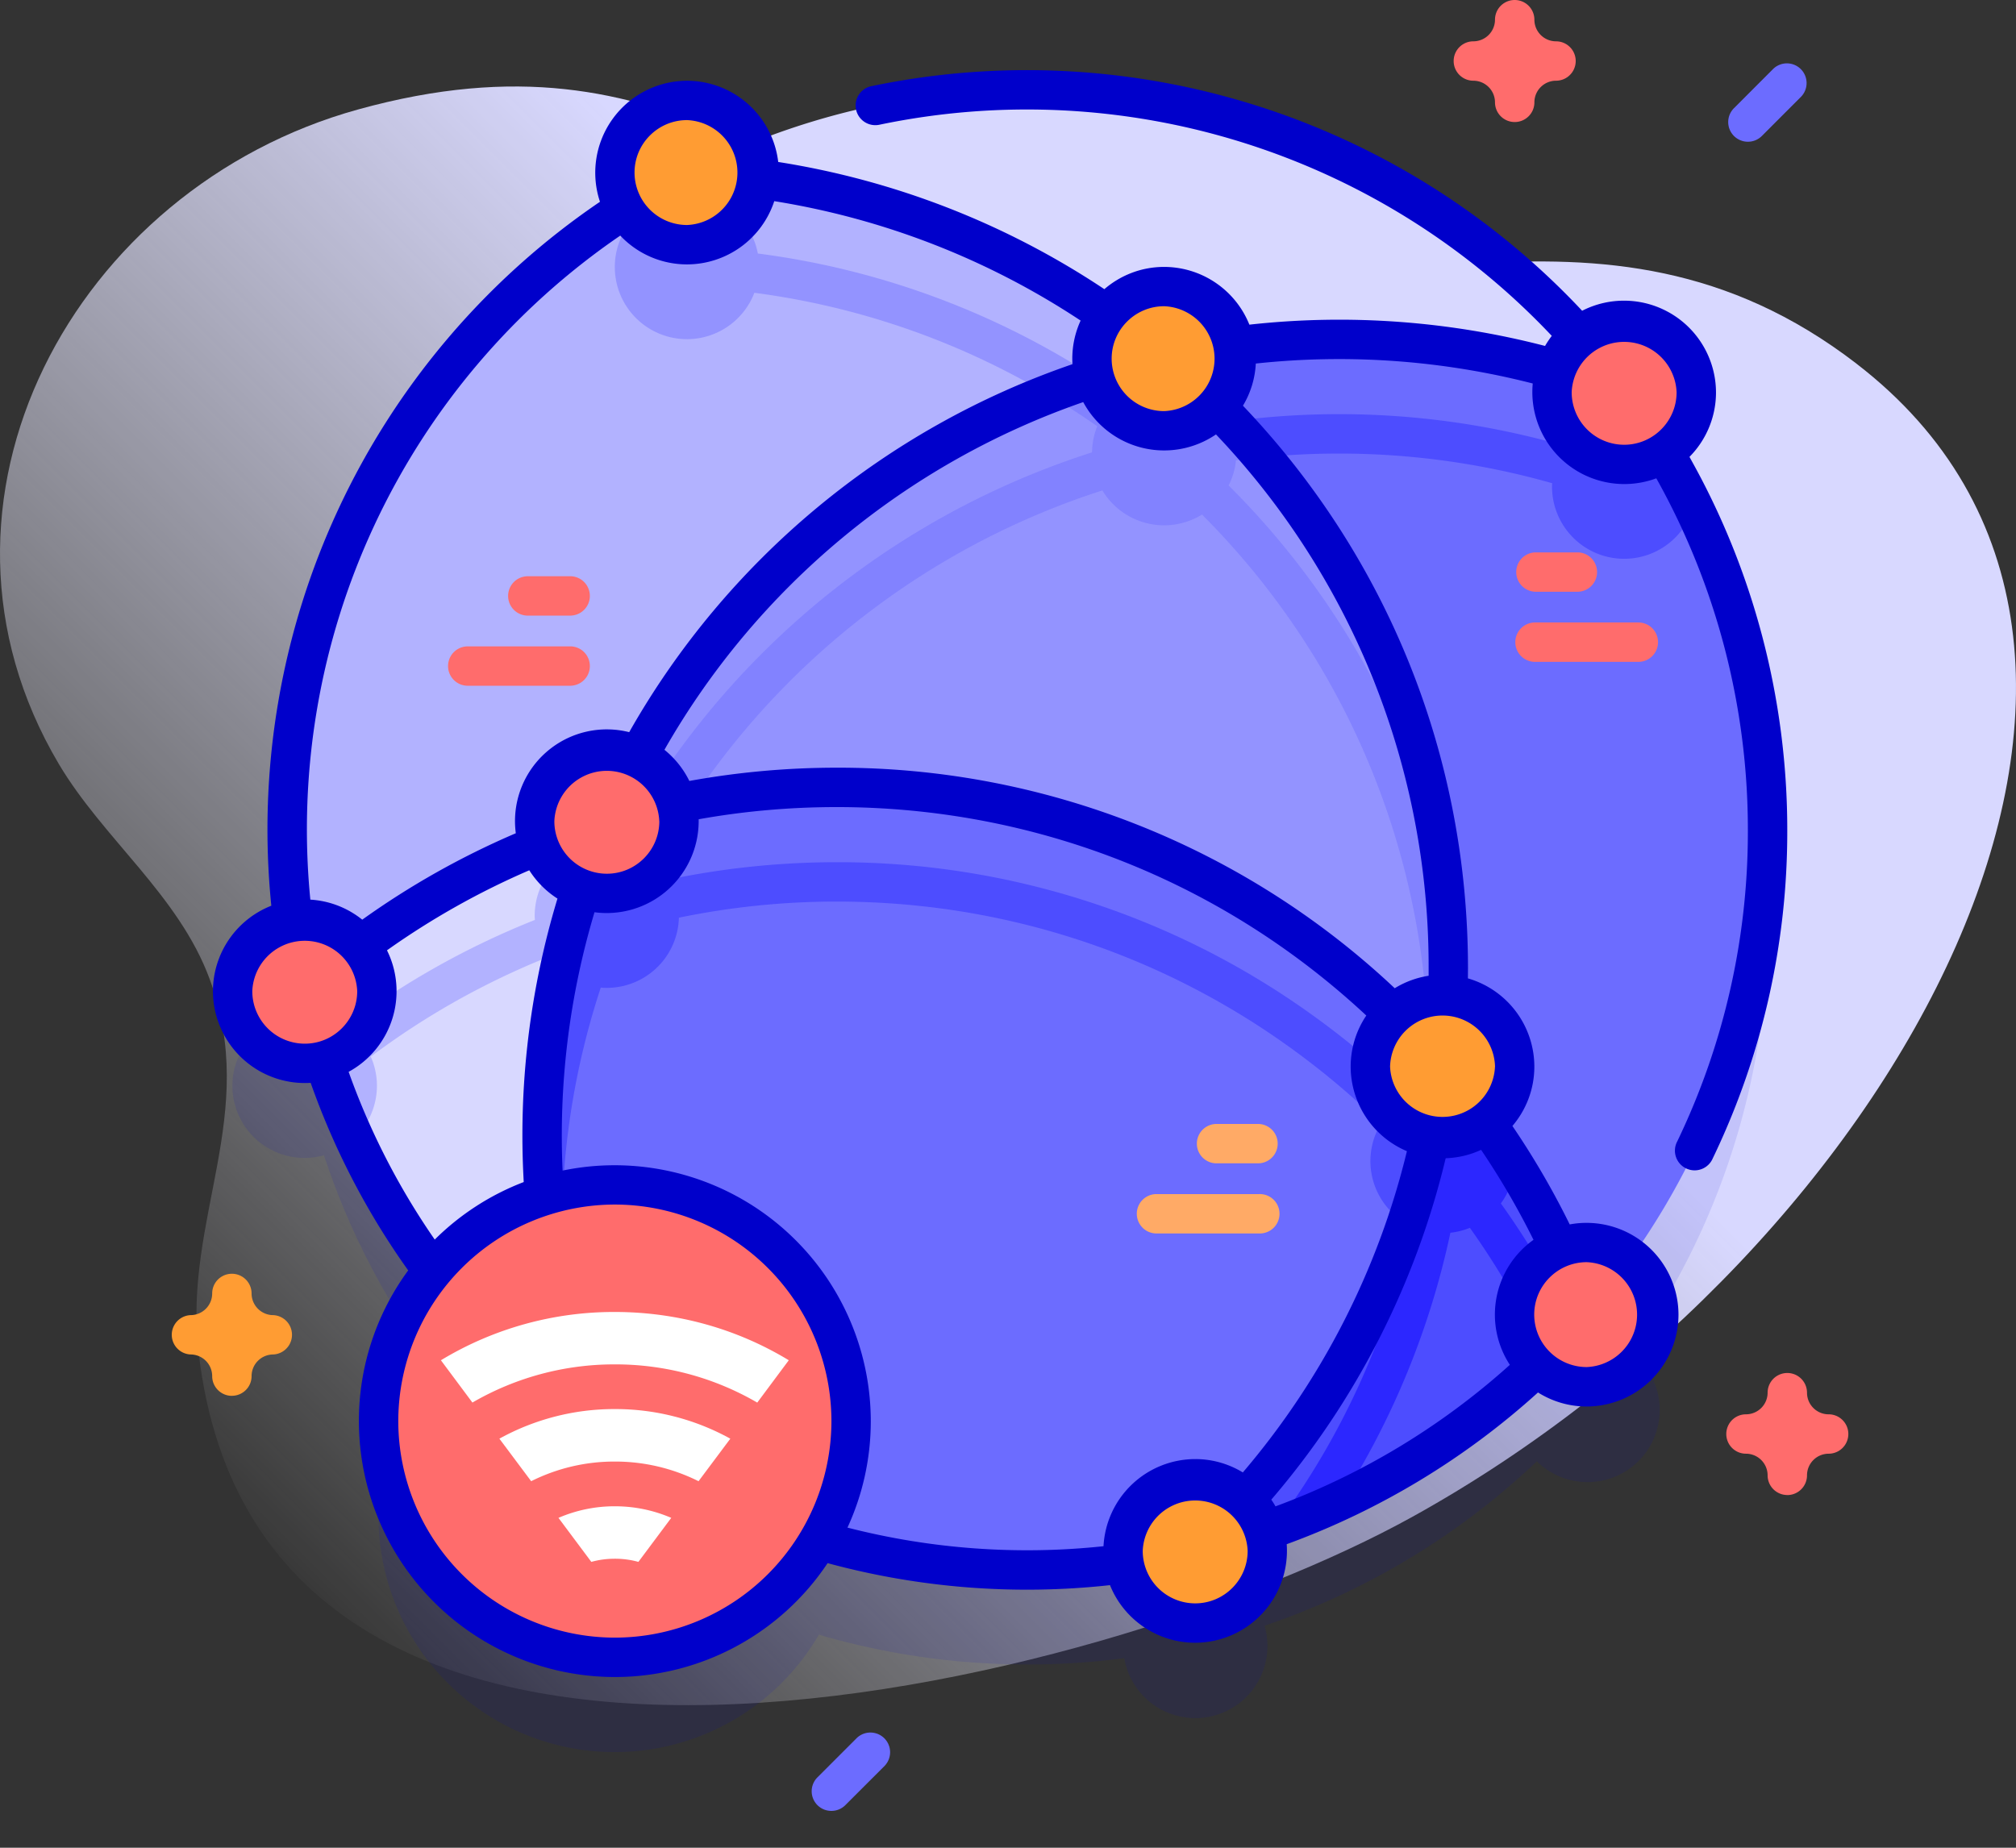
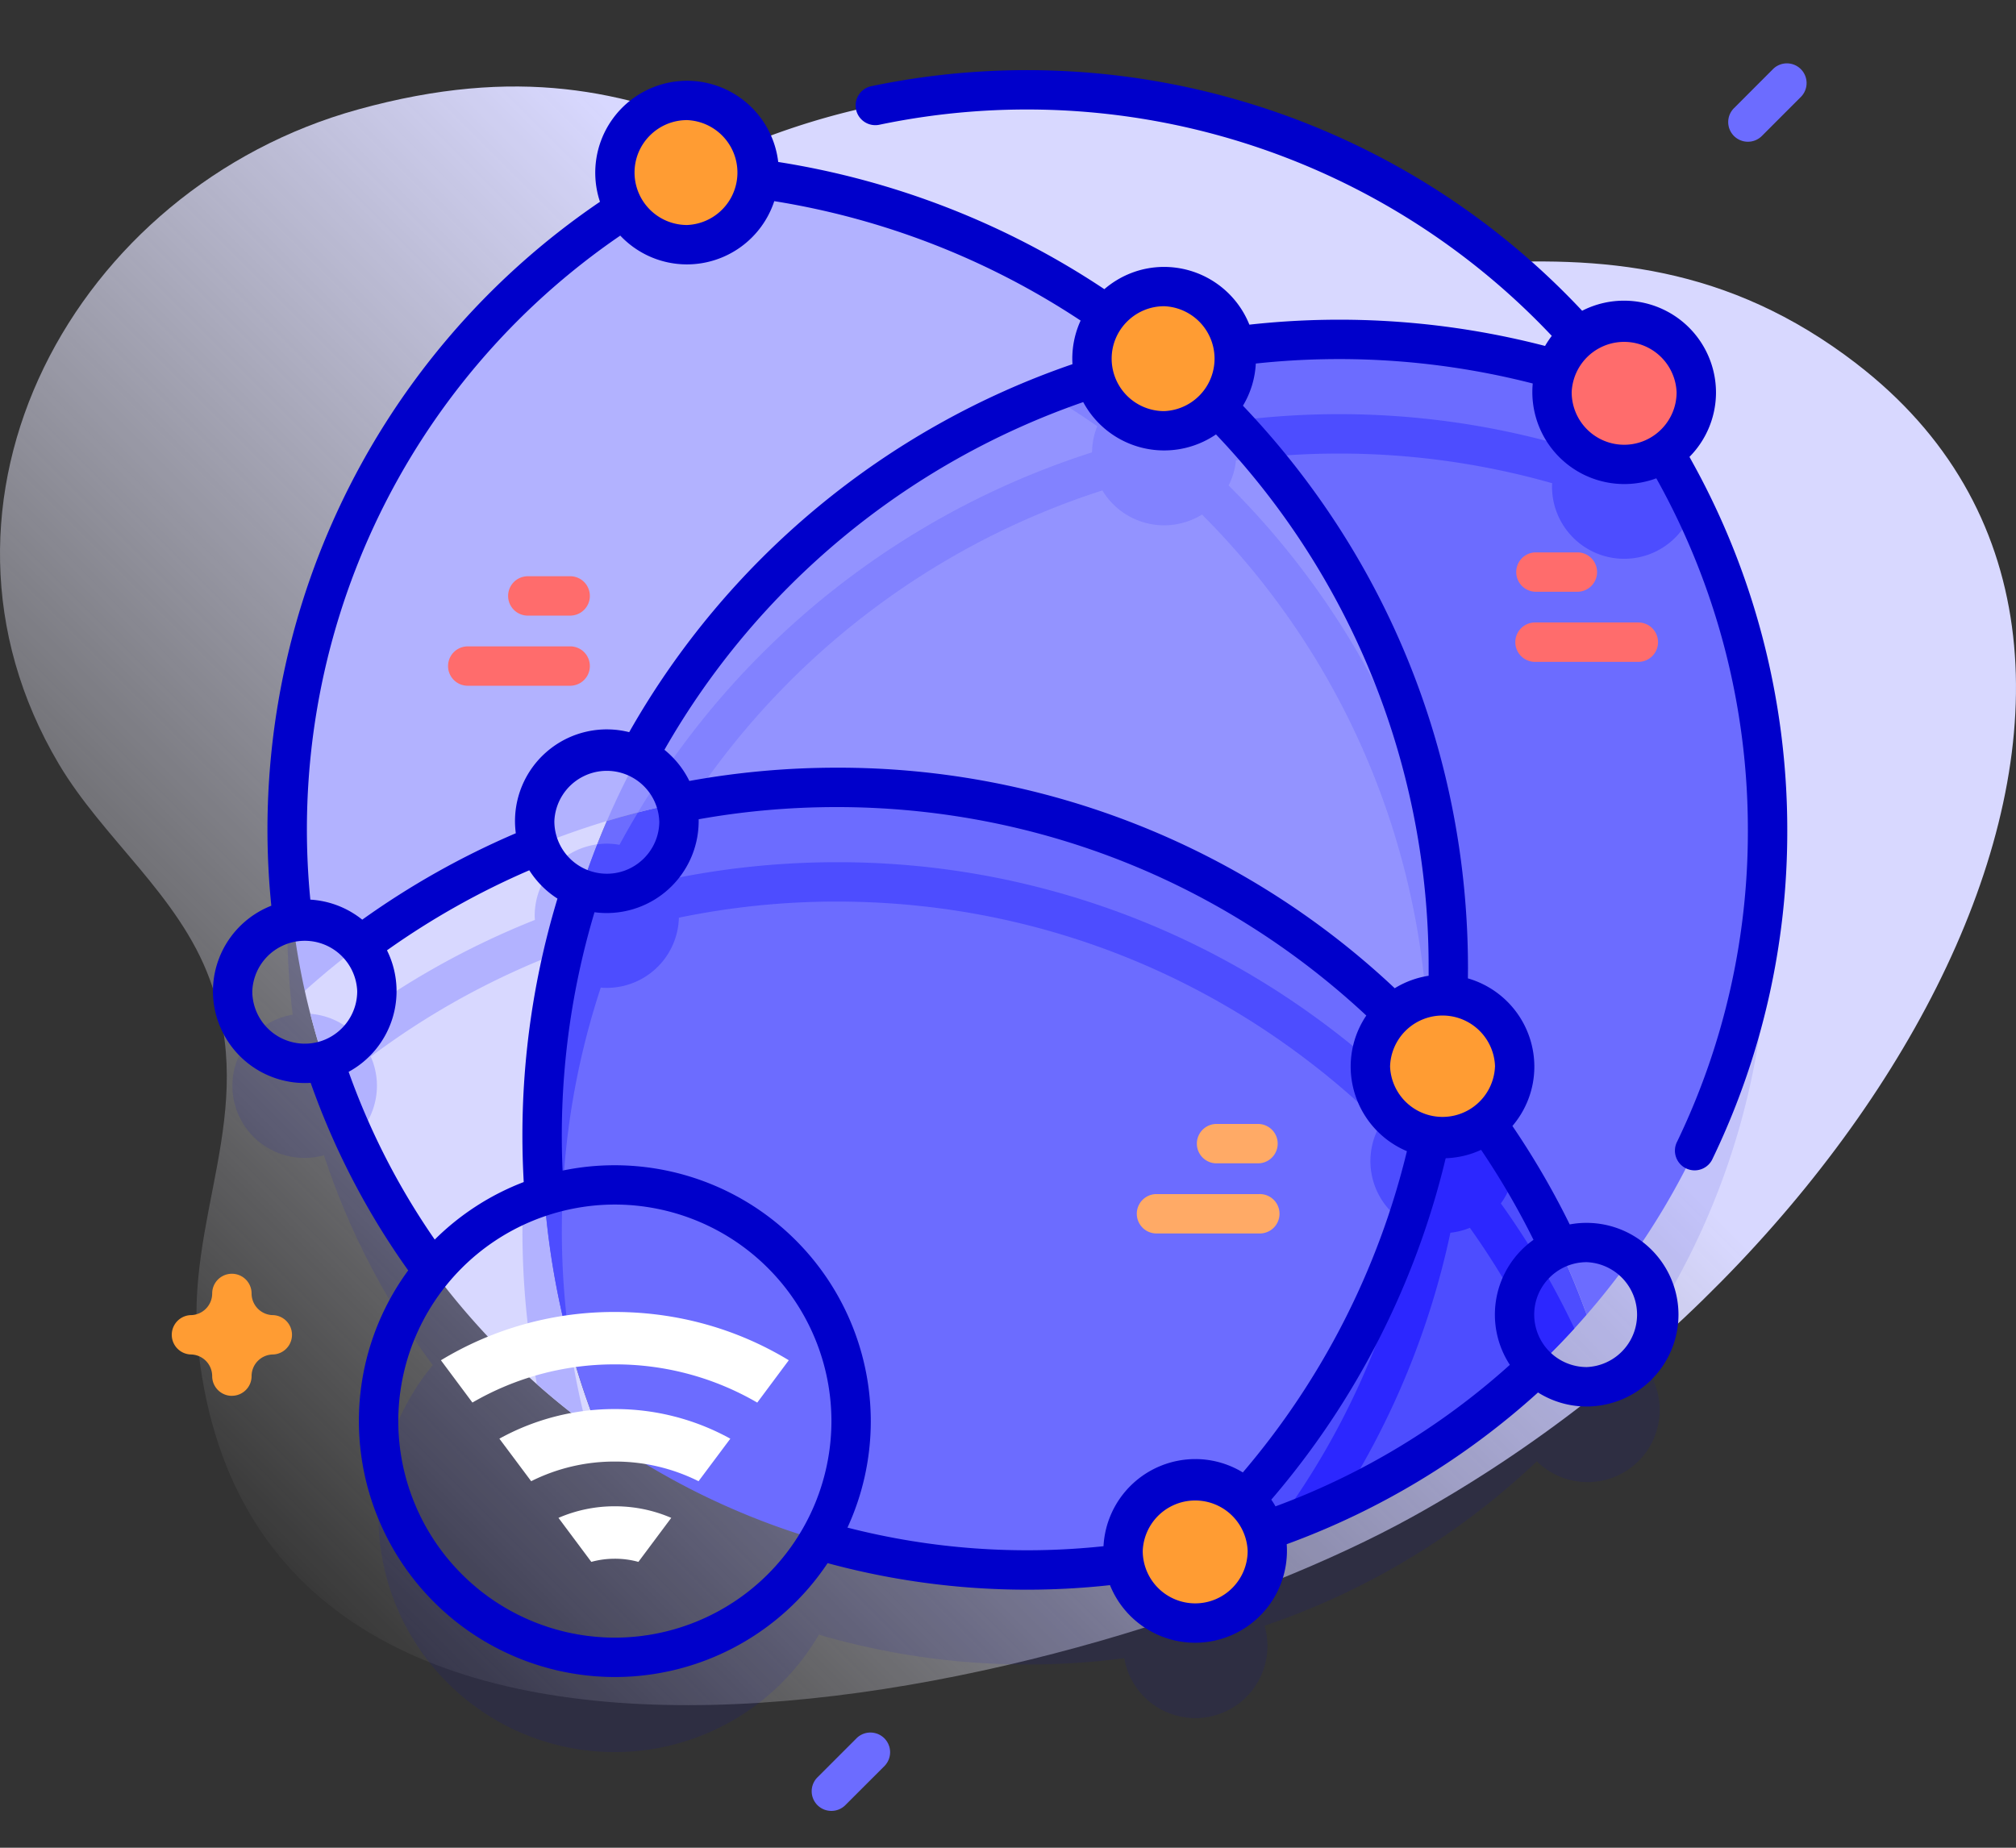
<svg xmlns="http://www.w3.org/2000/svg" width="48" height="44" fill="none">
  <rect width="100%" height="100%" fill="#333333" stroke="none" />
  <path d="M44.2 8.658c-6.132-4.715-12.08-.872-18.715-2.23-6.683-1.37-9.346-5.926-16.957-3.822C1.784 4.469-2.306 11.938 1.4 18.192c1.057 1.782 2.856 3.127 3.591 5.12 1.187 3.217-.62 5.687-.267 8.848 1.464 13.135 21.523 8.047 28.904 3.96C45.203 29.713 53.034 15.45 44.2 8.659z" fill="url(#paint0_linear_139_1927)" />
  <path opacity=".1" d="M38.84 32.207a17.542 17.542 0 003.246-10.195c0-3.284-.9-6.357-2.464-8.99a1.716 1.716 0 00-.952-3.147c-.409 0-.784.143-1.079.382A17.578 17.578 0 0024.462 4.39c-2.312 0-4.52.446-6.544 1.256a1.716 1.716 0 10-3.044 1.58c-4.836 3.141-8.035 8.59-8.035 14.787 0 .728.045 1.446.13 2.15a1.717 1.717 0 10.745 3.347 17.576 17.576 0 002.59 4.998 5.625 5.625 0 109.193 6.418c1.575.462 3.241.71 4.965.71.782 0 1.551-.05 2.306-.15a1.717 1.717 0 103.34-.773 17.617 17.617 0 006.484-3.915 1.718 1.718 0 102.247-2.59z" fill="#0000CB" />
  <path d="M7.257 23.595a17.676 17.676 0 01-.418-3.833c0-6.81 3.864-12.719 9.519-15.651l7.603-.548L27.72 8.54 14.449 19.552l-7.192 4.043z" fill="#B2B2FF" />
-   <path d="M36.064 27.648c0-.74-.47-1.37-1.126-1.61a19.345 19.345 0 00-5.685-14.477 1.73 1.73 0 00.174-.598 18.59 18.59 0 017.53.544c-.002.028-.005.057-.005.086a1.718 1.718 0 003.369.474 17.612 17.612 0 00-1.232-2.139 1.715 1.715 0 00-1.832.69 19.545 19.545 0 00-7.997-.578 1.716 1.716 0 00-2.559-.63 19.289 19.289 0 00-8.657-3.373 1.718 1.718 0 10-.083.935 18.358 18.358 0 018.164 3.179 1.714 1.714 0 00-.124.62 19.538 19.538 0 00-11.251 9.346 1.718 1.718 0 00-2.019 1.69c0 .033.003.066.005.099a19.384 19.384 0 00-4.507 2.533 1.71 1.71 0 00-.841-.298 17.484 17.484 0 001.048 2.96 1.711 1.711 0 00.392-1.94 18.447 18.447 0 014.215-2.369c.106.151.236.283.383.393a19.501 19.501 0 00-.643 9.773c.377.334.768.653 1.173.954a18.49 18.49 0 01-.58-4.61c0-2.02.327-3.964.928-5.784a1.717 1.717 0 001.861-1.665 18.55 18.55 0 013.755-.384c3.886 0 7.605 1.191 10.754 3.445a18.77 18.77 0 012.203 1.846 1.716 1.716 0 00.73 2.437 18.395 18.395 0 01-3.268 7.183 17.83 17.83 0 001.59-.65 19.395 19.395 0 002.604-6.375 1.71 1.71 0 00.464-.118c.663.93 1.24 1.923 1.722 2.968a1.726 1.726 0 00-.537.718 17.76 17.76 0 001.304-1.288 19.328 19.328 0 00-1.752-2.978c.207-.283.33-.631.33-1.009zm-2.061-1.683a1.703 1.703 0 00-.44.155 19.7 19.7 0 00-2.343-1.968 19.306 19.306 0 00-11.3-3.62c-1.351 0-2.687.14-3.988.411a1.725 1.725 0 00-.339-.415 18.596 18.596 0 0110.655-8.85 1.715 1.715 0 002.371.575 18.412 18.412 0 015.384 13.712z" fill="#9393FF" />
  <path d="M34.341 25.396a18.947 18.947 0 013.437 5.91 17.609 17.609 0 01-9.324 5.626c3.174-2.961 5.331-7 5.887-11.536z" fill="#4D4DFF" />
  <path d="M36.182 32.923c.456-.407.891-.837 1.303-1.288a19.33 19.33 0 00-1.75-2.978 1.71 1.71 0 00.325-.909 19.013 19.013 0 00-1.719-2.352 18.85 18.85 0 01-.85 3.74c.038.021.077.042.117.062a18.404 18.404 0 01-3.268 7.184c.542-.192 1.072-.41 1.588-.651a19.394 19.394 0 002.605-6.376c.163-.017.318-.058.464-.117.663.93 1.24 1.923 1.722 2.968a1.725 1.725 0 00-.537.717z" fill="#2C27FF" />
  <path d="M12.907 27.053c0 2.508.487 4.903 1.372 7.095a17.637 17.637 0 01-7.022-10.554 18.936 18.936 0 017.192-4.043 18.906 18.906 0 00-1.542 7.502z" fill="#D8D8FF" />
  <path d="M13.587 32.1a19.117 19.117 0 01-.464-7.91 19.512 19.512 0 00-.34 8.769c.377.335.768.654 1.174.955a18.346 18.346 0 01-.37-1.814zm-.267-9a18.96 18.96 0 01.9-2.994c-.84.112-1.489.83-1.489 1.701 0 .034.003.066.005.099a19.382 19.382 0 00-4.507 2.533 1.71 1.71 0 00-.84-.297 17.494 17.494 0 001.046 2.96 1.711 1.711 0 00.393-1.94 18.446 18.446 0 014.215-2.37c.08.114.173.217.277.308z" fill="#B2B2FF" />
  <path d="M34.342 25.395v.001a18.914 18.914 0 01-5.888 11.536 17.666 17.666 0 01-3.99.454 17.549 17.549 0 01-10.185-3.238 18.91 18.91 0 01-1.371-7.095c0-2.664.549-5.201 1.54-7.502 1.733-.521 3.57-.8 5.472-.8 5.771 0 10.941 2.578 14.422 6.644z" fill="#6C6CFF" />
  <path d="M34.016 25.31c0 .22-.006.437-.013.655a1.701 1.701 0 00-.44.155 19.68 19.68 0 00-2.343-1.968 19.307 19.307 0 00-11.3-3.62c-1.351 0-2.687.14-3.988.411a1.723 1.723 0 00-.339-.415c.272-.503.568-.992.884-1.466-.434.08-.864.174-1.287.283-.152.254-.3.511-.44.773a1.723 1.723 0 00-.3-.028 1.72 1.72 0 00-.23.016 18.828 18.828 0 00-.9 2.994c.035.03.07.058.106.085-.11.331-.21.667-.303 1.006a19.118 19.118 0 00.464 7.91 18.64 18.64 0 01-.21-2.798c0-2.02.326-3.964.927-5.785a1.717 1.717 0 001.86-1.665 18.552 18.552 0 013.756-.384c3.886 0 7.605 1.191 10.754 3.445.787.563 1.522 1.18 2.203 1.847a1.714 1.714 0 00.613 2.375 18.84 18.84 0 00.852-3.74 18.926 18.926 0 00-.33-.375c.002.096.004.192.004.29z" fill="#4D4DFF" />
  <path d="M38.67 9.334a18.945 18.945 0 00-6.791-1.252c-1.43 0-2.82.157-4.16.457A18.883 18.883 0 0016.358 4.11a17.538 17.538 0 018.106-1.971c5.831 0 11 2.832 14.208 7.195z" fill="#D8D8FF" />
  <path d="M42.086 19.763a17.55 17.55 0 01-4.308 11.543 18.945 18.945 0 00-3.436-5.91c.093-.765.142-1.544.142-2.336A18.927 18.927 0 0027.72 8.54a19 19 0 014.159-.458c2.392 0 4.683.444 6.792 1.252a17.547 17.547 0 013.415 10.429z" fill="#6C6CFF" />
  <path d="M34.342 25.396c.63.738 1.205 1.524 1.718 2.353.002-.034.004-.067.004-.1 0-.74-.469-1.37-1.126-1.611a19.5 19.5 0 00-.679-5.891 19.11 19.11 0 01.083 5.249zM30.064 10.89a18.555 18.555 0 016.893.617c-.001.029-.004.057-.004.086a1.718 1.718 0 003.368.474 17.61 17.61 0 00-1.232-2.138 1.715 1.715 0 00-1.832.69 19.418 19.418 0 00-7.954-.584c.262.277.515.563.76.855z" fill="#4D4DFF" />
  <path d="M34.484 23.06c0 .792-.049 1.57-.142 2.336-3.48-4.067-8.65-6.645-14.422-6.645-1.902 0-3.739.279-5.471.8 2.375-5.512 7.29-9.674 13.271-11.012 4.135 3.48 6.764 8.694 6.764 14.521z" fill="#9393FF" />
  <path d="M29.253 11.56c.092-.183.153-.383.174-.597.211-.028.423-.052.636-.073a18.994 18.994 0 00-.76-.855l-.043.005c-.02-.04-.042-.08-.065-.12a19.18 19.18 0 00-.62-.615 1.703 1.703 0 00-1.874.105 19.486 19.486 0 00-.628-.423 18.87 18.87 0 00-1.129.403c.402.239.797.491 1.181.761a1.713 1.713 0 00-.124.621 19.533 19.533 0 00-10.811 8.573c.423-.109.853-.203 1.287-.283a18.585 18.585 0 019.77-7.384 1.715 1.715 0 002.372.575 18.408 18.408 0 015.393 12.768c.112.123.221.248.33.374a19.18 19.18 0 00-.082-5.249 19.354 19.354 0 00-5.007-8.586z" fill="#8282FF" />
  <path d="M27.718 10.26a1.718 1.718 0 100-3.436 1.718 1.718 0 000 3.436z" fill="#FF9C33" />
  <path d="M38.67 11.06a1.718 1.718 0 100-3.435 1.718 1.718 0 000 3.436z" fill="#FF6C6C" />
  <path d="M16.357 5.828a1.718 1.718 0 100-3.436 1.718 1.718 0 000 3.436z" fill="#FF9C33" />
-   <path d="M14.311 35.866a1.718 1.718 0 100-3.436 1.718 1.718 0 000 3.436zM7.257 25.323a1.718 1.718 0 100-3.436 1.718 1.718 0 000 3.436zm7.193-4.048a1.718 1.718 0 10-.001-3.436 1.718 1.718 0 000 3.436z" fill="#FF6C6C" />
  <path d="M34.346 27.116a1.718 1.718 0 100-3.436 1.718 1.718 0 000 3.436z" fill="#FF9C33" />
-   <path d="M37.778 33.024a1.718 1.718 0 100-3.436 1.718 1.718 0 000 3.436z" fill="#FF6C6C" />
  <path d="M28.458 38.65a1.718 1.718 0 100-3.435 1.718 1.718 0 000 3.435z" fill="#FF9C33" />
-   <path d="M14.64 39.467a5.625 5.625 0 100-11.25 5.625 5.625 0 000 11.25z" fill="#FF6C6C" />
  <path d="M40.225 10.88a2.18 2.18 0 00.632-1.537A2.19 2.19 0 0037.67 7.4a18.118 18.118 0 00-16.912-5.35.469.469 0 10.191.918 17.179 17.179 0 0115.998 5.03 2.328 2.328 0 00-.16.24 19.503 19.503 0 00-7.04-.507 2.19 2.19 0 00-2.03-1.375c-.543 0-1.04.2-1.423.53a19.46 19.46 0 00-7.765-3.029 2.19 2.19 0 00-2.172-1.934 2.19 2.19 0 00-2.072 2.882A18.065 18.065 0 006.46 21.568a2.19 2.19 0 00-1.39 2.036 2.19 2.19 0 002.327 2.182 17.99 17.99 0 002.322 4.466 6.056 6.056 0 00-1.174 3.59 6.1 6.1 0 006.093 6.093 6.092 6.092 0 005.067-2.712 18.127 18.127 0 006.723.524 2.19 2.19 0 002.028 1.372 2.19 2.19 0 002.18-2.347 18.228 18.228 0 005.983-3.613c.336.211.733.334 1.158.334a2.19 2.19 0 002.187-2.187 2.19 2.19 0 00-2.59-2.149 19.42 19.42 0 00-1.364-2.344c.325-.382.522-.875.522-1.415a2.19 2.19 0 00-1.582-2.1l.002-.237c0-5.028-1.9-9.77-5.358-13.4a2.16 2.16 0 00.306-1.004 18.57 18.57 0 016.594.475 2.19 2.19 0 002.942 2.258 17.134 17.134 0 012.18 8.372 17 17 0 01-1.681 7.417.469.469 0 10.845.405 17.929 17.929 0 001.774-7.822c0-3.122-.806-6.184-2.33-8.883zM27.718 7.292a1.25 1.25 0 010 2.498 1.25 1.25 0 01-1.25-1.249c0-.688.56-1.249 1.25-1.249zM16.358 2.86a1.25 1.25 0 010 2.498 1.25 1.25 0 01-1.25-1.249c0-.689.56-1.249 1.25-1.249zm-1.59 2.75a2.18 2.18 0 001.59.686 2.19 2.19 0 002.077-1.506 18.518 18.518 0 017.294 2.844 2.174 2.174 0 00-.194 1.038 19.362 19.362 0 00-10.554 8.763 2.185 2.185 0 00-2.719 2.121c0 .097.007.192.019.286A19.44 19.44 0 008.625 21.9a2.176 2.176 0 00-1.236-.477 17.13 17.13 0 017.38-15.813zm.93 13.946c0 .69-.56 1.25-1.249 1.25a1.25 1.25 0 01-1.25-1.25 1.25 1.25 0 012.498 0zm-8.441 5.297a1.25 1.25 0 01-1.25-1.25 1.25 1.25 0 012.498 0c0 .69-.56 1.25-1.248 1.25zm1.043.671a2.188 2.188 0 00.914-2.894 18.506 18.506 0 013.388-1.906c.172.27.401.502.671.674a19.46 19.46 0 00-.803 6.75 6.103 6.103 0 00-2.119 1.37 17.054 17.054 0 01-2.05-3.994zm6.34 13.473a5.162 5.162 0 01-5.157-5.156 5.162 5.162 0 015.156-5.157 5.162 5.162 0 015.157 5.157 5.162 5.162 0 01-5.157 5.156zm13.817-.816a1.25 1.25 0 01-1.249-1.25 1.25 1.25 0 012.498 0c0 .69-.56 1.25-1.249 1.25zm1.134-3.118a2.171 2.171 0 00-1.134-.318 2.19 2.19 0 00-2.183 2.075 17.206 17.206 0 01-6.096-.443 6.056 6.056 0 00.555-2.536 6.1 6.1 0 00-7.338-5.966 18.53 18.53 0 01.76-6.152 2.19 2.19 0 002.48-2.166v-.048c1.077-.193 2.18-.29 3.284-.29 4.715 0 9.176 1.76 12.612 4.964a2.17 2.17 0 00-.372 1.214 2.19 2.19 0 001.339 2.016 18.488 18.488 0 01-3.907 7.65zm8.187-5.007a1.25 1.25 0 010 2.498 1.25 1.25 0 01-1.249-1.249c0-.689.56-1.249 1.25-1.249zm-1.266-.532a2.185 2.185 0 00-.563 2.977 17.284 17.284 0 01-5.58 3.37 2.22 2.22 0 00-.1-.16 19.429 19.429 0 004.152-8.13c.3-.01.585-.08.843-.2.463.684.88 1.402 1.248 2.143zm-.917-4.127a1.25 1.25 0 01-2.498 0 1.25 1.25 0 012.499.001zm-1.58-2.338v.177a2.168 2.168 0 00-.807.297 19.326 19.326 0 00-13.289-5.252c-1.178 0-2.356.107-3.506.316a2.2 2.2 0 00-.593-.742 18.428 18.428 0 019.971-8.28 2.188 2.188 0 003.161.77 18.378 18.378 0 015.063 12.714zm4.655-12.468a1.25 1.25 0 01-1.249-1.25 1.25 1.25 0 012.498 0c0 .69-.56 1.25-1.249 1.25z" fill="#0000CB" />
  <path d="M18.781 32.391L18.03 33.4a6.71 6.71 0 00-3.39-.91 6.72 6.72 0 00-3.392.909l-.75-1.007a7.951 7.951 0 014.141-1.15c1.484 0 2.906.4 4.142 1.15zm-1.393 1.869l-.756 1.012a4.436 4.436 0 00-1.993-.468 4.42 4.42 0 00-1.992.468l-.757-1.013a5.663 5.663 0 012.75-.705 5.66 5.66 0 012.748.705zm-1.406 1.885l-.782 1.048a2.094 2.094 0 00-.56-.075c-.193 0-.38.025-.561.075l-.782-1.048a3.366 3.366 0 011.342-.276c.47 0 .924.095 1.343.276z" fill="#fff" />
  <path d="M13.597 14.66h-1.03a.469.469 0 010-.938h1.03a.469.469 0 010 .937zm0 1.67h-2.46a.469.469 0 110-.938h2.46a.469.469 0 010 .937zm23.981-2.239h-1.03a.469.469 0 010-.937h1.03a.469.469 0 010 .937zm1.43 1.67h-2.46a.469.469 0 010-.938h2.46a.469.469 0 010 .938z" fill="#FF6C6C" />
  <path d="M29.974 27.702h-1.03a.469.469 0 010-.937h1.03a.469.469 0 010 .937zm0 1.67h-2.46a.469.469 0 010-.937h2.46a.469.469 0 110 .937z" fill="#FA6" />
  <path d="M5.521 33.239a.469.469 0 01-.469-.47.516.516 0 00-.515-.515.469.469 0 010-.937.516.516 0 00.515-.516.469.469 0 01.938 0c0 .284.231.516.515.516a.469.469 0 010 .937.516.516 0 00-.515.516c0 .259-.21.468-.469.468z" fill="#FF9C33" />
-   <path d="M42.555 35.601a.469.469 0 01-.469-.469.516.516 0 00-.515-.515.469.469 0 010-.938.516.516 0 00.515-.515.469.469 0 11.938 0c0 .284.231.515.515.515a.469.469 0 110 .938.516.516 0 00-.515.515c0 .26-.21.47-.47.47zM36.064 2.906a.469.469 0 01-.469-.469.516.516 0 00-.515-.515.469.469 0 010-.938.516.516 0 00.515-.515.469.469 0 01.938 0c0 .284.231.515.515.515a.469.469 0 010 .938.516.516 0 00-.515.516c0 .258-.21.468-.469.468z" fill="#FF6C6C" />
  <path d="M41.617 3.375a.468.468 0 01-.331-.8l.937-.938a.469.469 0 01.663.663l-.937.938a.467.467 0 01-.332.137zM19.796 43.123a.468.468 0 01-.332-.8l.938-.938a.469.469 0 01.663.663l-.938.938a.468.468 0 01-.331.137z" fill="#6C6CFF" />
  <defs>
    <linearGradient id="paint0_linear_139_1927" x1="4.215" y1="35.999" x2="38.967" y2="1.246" gradientUnits="userSpaceOnUse">
      <stop stop-color="#fff" stop-opacity="0" />
      <stop offset=".262" stop-color="#EDEDFF" stop-opacity=".416" />
      <stop offset=".629" stop-color="#D8D8FF" />
    </linearGradient>
  </defs>
</svg>